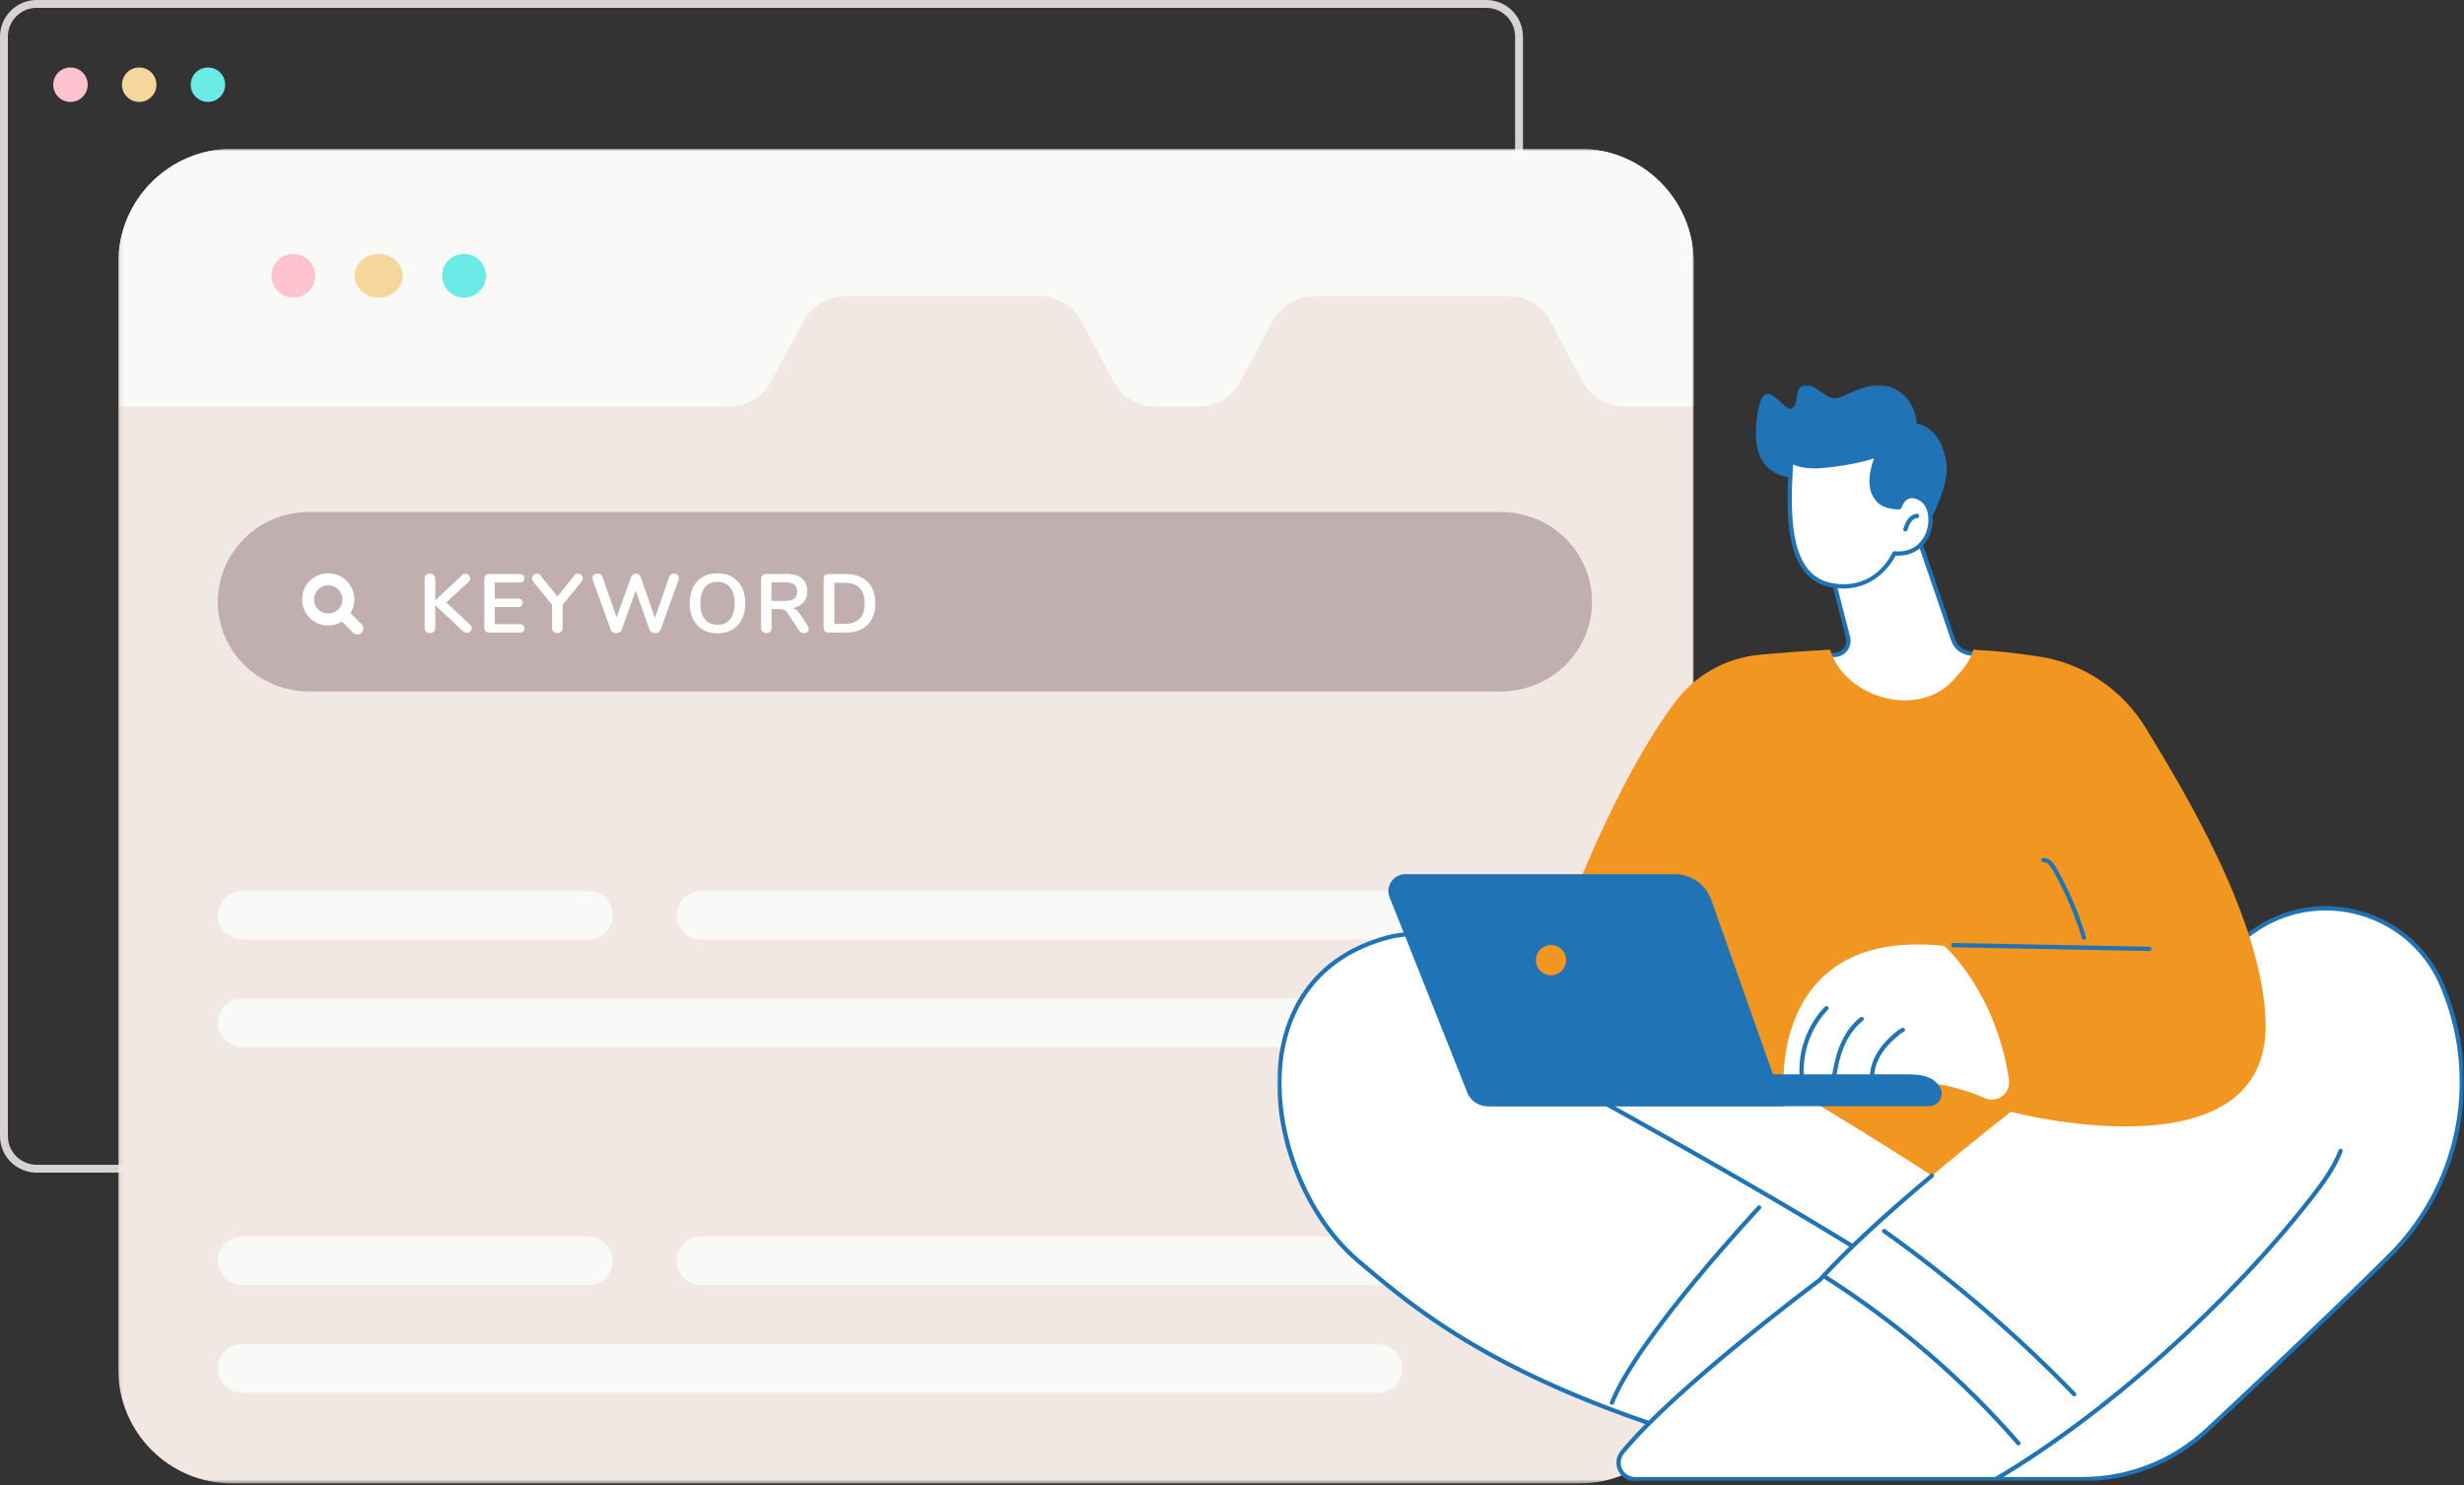
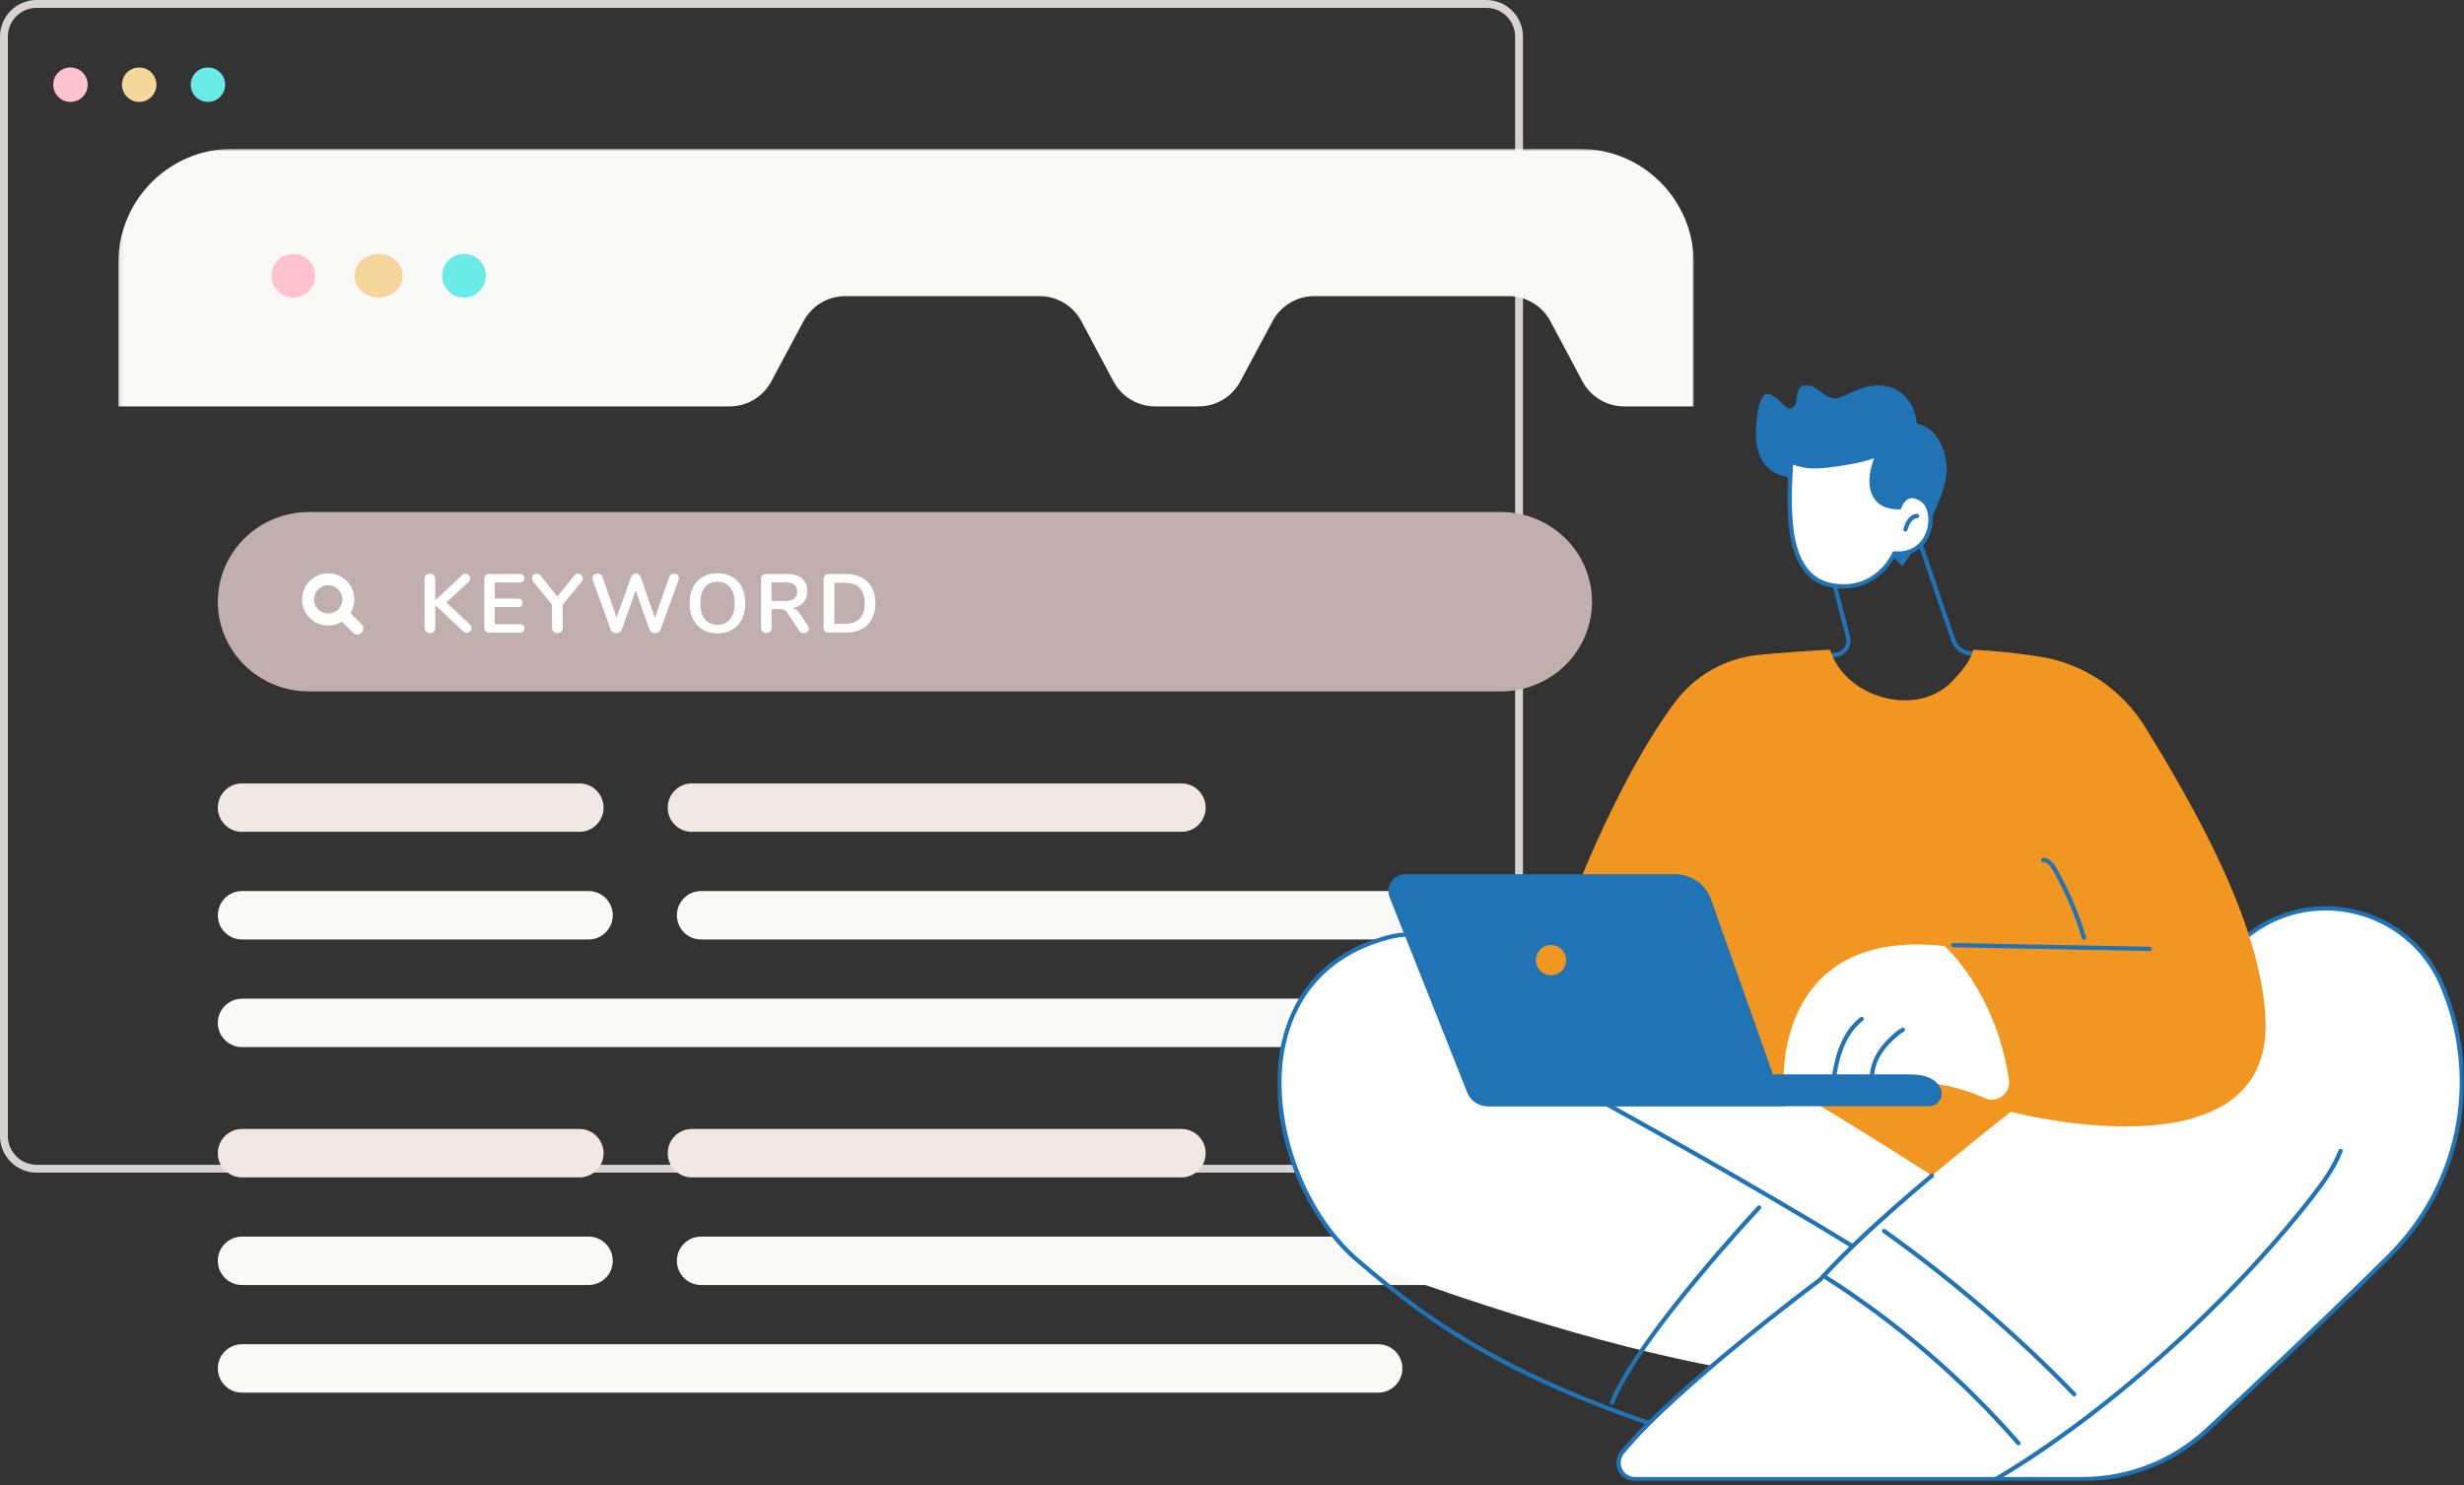
<svg xmlns="http://www.w3.org/2000/svg" width="627" height="378" viewBox="0 0 627 378" fill="none">
  <rect x="0" y="0" width="627" height="378" fill="#333333" stroke="none" />
  <g clip-path="url(#clip0_4269_267145)">
    <path d="M378.208 1H9.337C4.733 1 1 4.733 1 9.337V289.118C1 293.722 4.733 297.455 9.337 297.455H378.208C382.812 297.455 386.545 293.722 386.545 289.118V9.337C386.545 4.733 382.812 1 378.208 1Z" stroke="#D9D2D2" stroke-width="2" />
    <path d="M22.313 21.558C22.313 23.981 20.353 25.941 17.93 25.941C15.507 25.941 13.547 23.981 13.547 21.558C13.547 19.135 15.507 17.176 17.93 17.176C20.353 17.176 22.313 19.135 22.313 21.558Z" fill="#FFC3D0" />
    <path d="M39.806 21.558C39.806 23.981 37.846 25.941 35.422 25.941C32.999 25.941 31.039 23.981 31.039 21.558C31.039 19.135 32.999 17.176 35.422 17.176C37.846 17.176 39.806 19.135 39.806 21.558Z" fill="#F5D79B" />
    <path d="M57.298 21.558C57.298 23.981 55.338 25.941 52.915 25.941C50.491 25.941 48.531 23.981 48.531 21.558C48.531 19.135 50.491 17.176 52.915 17.176C55.338 17.176 57.298 19.135 57.298 21.558Z" fill="#6AEBE7" />
    <mask id="mask0_4269_267145" style="mask-type:luminance" maskUnits="userSpaceOnUse" x="30" y="37" width="402" height="341">
      <path d="M431.003 37.887H30.094V377.546H431.003V37.887Z" fill="white" />
    </mask>
    <g mask="url(#mask0_4269_267145)">
-       <path d="M59.038 38.391H402.045C417.754 38.391 430.49 51.148 430.49 66.887V348.55C430.49 364.289 417.754 377.046 402.045 377.046H59.038C43.33 377.046 30.594 364.289 30.594 348.55V66.887C30.594 51.148 43.33 38.391 59.038 38.391Z" fill="#F2E8E3" stroke="#F2E8E3" />
      <path d="M431.005 66.883V103.438H413.315C408.885 103.438 404.784 101.009 402.688 97.081L394.516 81.758C392.42 77.831 388.319 75.371 383.889 75.371H334.439C329.979 75.371 325.908 77.831 323.812 81.758L315.61 97.081C313.514 101.009 309.443 103.438 304.983 103.438H293.967C289.537 103.438 285.436 101.009 283.34 97.081L275.168 81.758C273.072 77.831 268.971 75.371 264.541 75.371H215.091C210.631 75.371 206.559 77.831 204.464 81.758L196.262 97.081C194.166 101.009 190.095 103.438 185.635 103.438H30.109V66.883C30.109 50.871 43.071 37.887 59.054 37.887H402.059C418.042 37.887 431.003 50.871 431.003 66.883H431.005Z" fill="#F9F9F8" />
      <path d="M80.215 70.175C80.215 73.257 77.722 75.75 74.64 75.75C71.559 75.75 69.078 73.257 69.078 70.175C69.078 67.094 71.571 64.613 74.64 64.613C77.71 64.613 80.215 67.106 80.215 70.175Z" fill="#FFC3D0" />
      <path d="M102.484 70.175C102.484 73.257 99.743 75.75 96.353 75.75C92.963 75.75 90.234 73.257 90.234 70.175C90.234 67.094 92.976 64.613 96.353 64.613C99.729 64.613 102.484 67.106 102.484 70.175Z" fill="#F5D79B" />
      <path d="M123.644 70.175C123.644 73.257 121.152 75.75 118.07 75.75C114.988 75.75 112.508 73.257 112.508 70.175C112.508 67.094 115 64.613 118.07 64.613C121.139 64.613 123.644 67.106 123.644 70.175Z" fill="#6AEBE7" />
      <path d="M381.919 130.32H78.623C65.813 130.32 55.43 140.541 55.43 153.15C55.43 165.758 65.813 175.979 78.623 175.979H381.919C394.728 175.979 405.112 165.758 405.112 153.15C405.112 140.541 394.728 130.32 381.919 130.32Z" fill="#C1AEAE" />
      <path d="M120.009 159.861C120.009 160.186 119.886 160.472 119.64 160.718C119.395 160.966 119.103 161.088 118.765 161.088C118.427 161.088 118.09 160.939 117.794 160.644L110.768 154.048V159.756C110.768 160.165 110.644 160.496 110.399 160.75C110.154 161.004 109.818 161.131 109.396 161.131C108.974 161.131 108.661 161.004 108.416 160.75C108.171 160.496 108.047 160.165 108.047 159.756V147.347C108.047 146.938 108.171 146.611 108.416 146.365C108.661 146.117 108.989 145.996 109.396 145.996C109.804 145.996 110.154 146.117 110.399 146.365C110.644 146.611 110.768 146.938 110.768 147.347V152.781L117.562 146.396C117.815 146.143 118.103 146.016 118.428 146.016C118.753 146.016 119.037 146.139 119.282 146.385C119.527 146.631 119.65 146.917 119.65 147.242C119.65 147.567 119.509 147.862 119.23 148.13L113.552 153.329L119.586 158.953C119.868 159.222 120.009 159.524 120.009 159.861Z" fill="white" />
      <path d="M123.583 160.665C123.349 160.439 123.234 160.123 123.234 159.714V147.391C123.234 146.982 123.349 146.666 123.583 146.44C123.815 146.214 124.134 146.102 124.543 146.102H132.16C132.568 146.102 132.885 146.192 133.11 146.377C133.335 146.56 133.447 146.821 133.447 147.158C133.447 147.495 133.335 147.783 133.11 147.972C132.885 148.163 132.568 148.257 132.16 148.257H125.892V152.359H131.737C132.145 152.359 132.462 152.452 132.687 152.634C132.912 152.818 133.025 153.085 133.025 153.437C133.025 153.79 132.911 154.036 132.687 154.221C132.462 154.403 132.145 154.494 131.737 154.494H125.892V158.85H132.16C132.568 158.85 132.885 158.945 133.11 159.135C133.335 159.324 133.447 159.596 133.447 159.949C133.447 160.302 133.335 160.548 133.11 160.73C132.885 160.914 132.568 161.006 132.16 161.006H124.543C124.134 161.006 123.815 160.894 123.583 160.667V160.665Z" fill="white" />
      <path d="M147.059 145.996C147.381 145.996 147.671 146.117 147.925 146.365C148.178 146.611 148.305 146.904 148.305 147.242C148.305 147.523 148.2 147.791 147.989 148.044L143.198 153.9V159.756C143.198 160.193 143.072 160.531 142.818 160.771C142.565 161.01 142.241 161.131 141.847 161.131C141.454 161.131 141.109 161.01 140.855 160.771C140.602 160.532 140.475 160.193 140.475 159.756V153.9L135.685 148.044C135.474 147.791 135.367 147.523 135.367 147.242C135.367 146.904 135.494 146.611 135.748 146.365C136.001 146.117 136.289 145.996 136.612 145.996C136.964 145.996 137.266 146.15 137.52 146.46L141.846 151.829L146.151 146.46C146.404 146.15 146.706 145.996 147.058 145.996H147.059Z" fill="white" />
      <path d="M170.774 146.184C170.993 146.042 171.234 145.973 171.502 145.973C171.839 145.973 172.13 146.079 172.377 146.291C172.622 146.501 172.746 146.783 172.746 147.136C172.746 147.263 172.709 147.446 172.64 147.687L168.105 160.265C167.991 160.547 167.805 160.766 167.545 160.921C167.285 161.076 166.999 161.153 166.69 161.153C166.38 161.153 166.092 161.076 165.824 160.921C165.558 160.766 165.375 160.547 165.276 160.265L161.773 150.308L158.206 160.265C158.095 160.547 157.907 160.766 157.649 160.921C157.388 161.076 157.102 161.153 156.793 161.153C156.484 161.153 156.199 161.076 155.937 160.921C155.678 160.766 155.498 160.547 155.4 160.265L150.863 147.687C150.792 147.476 150.758 147.291 150.758 147.136C150.758 146.783 150.887 146.501 151.148 146.291C151.408 146.08 151.714 145.973 152.066 145.973C152.347 145.973 152.601 146.043 152.825 146.184C153.049 146.324 153.211 146.537 153.311 146.819L156.898 157.157L160.59 146.883C160.689 146.601 160.85 146.379 161.076 146.217C161.301 146.053 161.546 145.973 161.815 145.973C162.083 145.973 162.332 146.053 162.563 146.217C162.795 146.379 162.96 146.608 163.059 146.904L166.647 157.283L170.296 146.82C170.395 146.538 170.553 146.327 170.772 146.185L170.774 146.184Z" fill="white" />
      <path d="M178.815 160.264C177.751 159.645 176.932 158.756 176.356 157.601C175.778 156.445 175.492 155.092 175.492 153.541C175.492 151.991 175.776 150.642 176.346 149.493C176.915 148.346 177.735 147.461 178.805 146.84C179.872 146.221 181.131 145.91 182.581 145.91C184.031 145.91 185.286 146.222 186.348 146.84C187.409 147.461 188.225 148.346 188.795 149.493C189.365 150.642 189.651 151.991 189.651 153.541C189.651 155.092 189.363 156.445 188.785 157.601C188.208 158.756 187.389 159.645 186.326 160.264C185.265 160.884 184.016 161.195 182.581 161.195C181.145 161.195 179.876 160.883 178.815 160.264ZM185.778 157.601C186.545 156.656 186.929 155.302 186.929 153.541C186.929 151.78 186.545 150.431 185.778 149.493C185.011 148.555 183.947 148.087 182.581 148.087C181.215 148.087 180.131 148.555 179.362 149.493C178.596 150.431 178.214 151.779 178.214 153.541C178.214 155.303 178.597 156.657 179.362 157.601C180.13 158.546 181.202 159.017 182.581 159.017C183.96 159.017 185.011 158.546 185.778 157.601Z" fill="white" />
      <path d="M205.817 160.032C205.817 160.355 205.687 160.624 205.425 160.835C205.166 161.047 204.86 161.152 204.508 161.152C204.283 161.152 204.068 161.098 203.864 160.993C203.66 160.887 203.488 160.728 203.347 160.517L200.542 156.247C200.26 155.797 199.961 155.479 199.645 155.296C199.327 155.113 198.918 155.02 198.411 155.02H196.342V159.757C196.342 160.18 196.223 160.513 195.985 160.761C195.744 161.007 195.422 161.131 195.013 161.131C194.605 161.131 194.278 161.007 194.033 160.761C193.788 160.513 193.664 160.179 193.664 159.757V147.391C193.664 146.982 193.779 146.666 194.013 146.44C194.245 146.214 194.564 146.102 194.972 146.102H200.248C201.936 146.102 203.219 146.479 204.098 147.232C204.977 147.988 205.417 149.076 205.417 150.498C205.417 151.654 205.091 152.602 204.436 153.342C203.781 154.082 202.856 154.557 201.661 154.768C202.07 154.867 202.428 155.044 202.738 155.296C203.047 155.55 203.35 155.903 203.644 156.353L205.565 159.291C205.735 159.544 205.819 159.792 205.819 160.031L205.817 160.032ZM202.124 152.348C202.603 151.961 202.842 151.366 202.842 150.563C202.842 149.76 202.603 149.15 202.124 148.775C201.647 148.401 200.893 148.217 199.867 148.217H196.321V152.93H199.867C200.892 152.93 201.646 152.735 202.124 152.348Z" fill="white" />
      <path d="M209.935 160.665C209.701 160.439 209.586 160.123 209.586 159.714V147.391C209.586 146.982 209.701 146.666 209.935 146.44C210.167 146.214 210.486 146.102 210.894 146.102H215.072C217.506 146.102 219.395 146.753 220.738 148.057C222.081 149.359 222.754 151.189 222.754 153.541C222.754 155.894 222.081 157.746 220.738 159.048C219.395 160.352 217.506 161.003 215.072 161.003H210.894C210.486 161.003 210.167 160.892 209.935 160.665ZM214.902 158.784C218.322 158.784 220.03 157.037 220.03 153.541C220.03 150.046 218.322 148.32 214.902 148.32H212.308V158.786H214.902V158.784Z" fill="white" />
      <path d="M350.711 254.184H61.58C58.183 254.184 55.43 256.942 55.43 260.345C55.43 263.747 58.183 266.506 61.58 266.506H350.711C354.108 266.506 356.861 263.747 356.861 260.345C356.861 256.942 354.108 254.184 350.711 254.184Z" fill="#F9F9F8" />
      <path d="M149.776 226.789H61.58C58.183 226.789 55.43 229.547 55.43 232.949C55.43 236.352 58.183 239.11 61.58 239.11H149.776C153.173 239.11 155.926 236.352 155.926 232.949C155.926 229.547 153.173 226.789 149.776 226.789Z" fill="#F9F9F8" />
      <path d="M399.511 226.789H178.392C174.996 226.789 172.242 229.547 172.242 232.949C172.242 236.352 174.996 239.11 178.392 239.11H399.511C402.907 239.11 405.661 236.352 405.661 232.949C405.661 229.547 402.907 226.789 399.511 226.789Z" fill="#F9F9F8" />
      <path d="M300.646 199.395H176.056C172.66 199.395 169.906 202.153 169.906 205.555C169.906 208.958 172.66 211.716 176.056 211.716H300.646C304.043 211.716 306.796 208.958 306.796 205.555C306.796 202.153 304.043 199.395 300.646 199.395Z" fill="#F2E8E3" />
      <path d="M147.442 199.395H61.58C58.183 199.395 55.43 202.153 55.43 205.555C55.43 208.958 58.183 211.716 61.58 211.716H147.442C150.838 211.716 153.592 208.958 153.592 205.555C153.592 202.153 150.838 199.395 147.442 199.395Z" fill="#F2E8E3" />
      <path d="M55.43 348.286C55.43 351.689 58.183 354.447 61.58 354.447H350.709C354.106 354.447 356.859 351.689 356.859 348.286C356.859 344.884 354.106 342.125 350.709 342.125H61.58C58.183 342.125 55.43 344.884 55.43 348.286Z" fill="#F9F9F8" />
      <path d="M149.776 314.734H61.58C58.183 314.734 55.43 317.492 55.43 320.895C55.43 324.297 58.183 327.056 61.58 327.056H149.776C153.173 327.056 155.926 324.297 155.926 320.895C155.926 317.492 153.173 314.734 149.776 314.734Z" fill="#F9F9F8" />
      <path d="M399.511 314.734H178.392C174.996 314.734 172.242 317.492 172.242 320.895C172.242 324.297 174.996 327.056 178.392 327.056H399.511C402.907 327.056 405.661 324.297 405.661 320.895C405.661 317.492 402.907 314.734 399.511 314.734Z" fill="#F9F9F8" />
      <path d="M300.646 287.34H176.056C172.66 287.34 169.906 290.098 169.906 293.501C169.906 296.903 172.66 299.662 176.056 299.662H300.646C304.043 299.662 306.796 296.903 306.796 293.501C306.796 290.098 304.043 287.34 300.646 287.34Z" fill="#F2E8E3" />
      <path d="M147.442 287.34H61.58C58.183 287.34 55.43 290.098 55.43 293.501C55.43 296.903 58.183 299.662 61.58 299.662H147.442C150.838 299.662 153.592 296.903 153.592 293.501C153.592 290.098 150.838 287.34 147.442 287.34Z" fill="#F2E8E3" />
      <path d="M92.002 158.88L89.17 156.047C89.839 154.981 90.174 153.762 90.174 152.543C90.174 150.837 89.504 149.131 88.225 147.852C85.637 145.263 81.404 145.263 78.816 147.852C77.568 149.101 76.867 150.777 76.867 152.575C76.867 154.372 77.568 156.017 78.816 157.265C80.064 158.514 81.74 159.215 83.536 159.215C84.784 159.215 85.972 158.88 87.007 158.21L89.839 161.044C90.144 161.349 90.54 161.501 90.935 161.501C91.3 161.501 91.696 161.349 92.001 161.044C92.611 160.465 92.611 159.49 92.001 158.88H92.002ZM80.979 155.103C80.278 154.433 79.913 153.519 79.913 152.575C79.913 151.63 80.278 150.686 80.979 150.016C81.68 149.315 82.593 148.95 83.536 148.95C84.48 148.95 85.363 149.315 86.064 150.016C87.496 151.417 87.496 153.702 86.064 155.103C84.724 156.474 82.318 156.474 80.979 155.103Z" fill="white" />
    </g>
    <mask id="mask1_4269_267145" style="mask-type:luminance" maskUnits="userSpaceOnUse" x="325" y="98" width="302" height="279">
      <path d="M325 98H627V377H325V98Z" fill="white" />
    </mask>
    <g mask="url(#mask1_4269_267145)">
      <path d="M462.306 120.999C462.306 120.999 445.572 125.85 446.873 108.382C448.043 92.672 453.537 104.701 455.758 104.004C458.152 103.252 456.178 98.417 459.265 98.024C462.306 97.638 464.643 102.073 467.684 101.299C470.725 100.526 476.784 95.856 482.648 99.24C487.56 102.073 487.792 107.868 487.792 107.868C487.792 107.868 493.871 108.382 495.275 117.655C496.677 126.925 484.05 144.18 484.05 144.18L462.304 121.002L462.306 120.999Z" fill="#2073B5" />
-       <path d="M488.118 136.796L497.042 162.936C497.612 164.607 499.032 165.845 500.762 166.181L504.735 166.955C504.735 166.955 494.404 189.424 476.994 185.662C459.584 181.897 463.412 166.955 463.412 166.955L467.094 166.656C469.298 166.478 470.811 164.35 470.258 162.204L466.119 146.138C466.119 146.138 482.989 132.514 488.12 136.793L488.118 136.796Z" fill="white" />
      <path d="M480.866 186.625C496.102 186.625 505.135 167.392 505.231 167.182C505.301 167.031 505.298 166.856 505.222 166.705C505.145 166.557 505.004 166.45 504.842 166.418L500.868 165.644C499.333 165.345 498.067 164.24 497.561 162.757L488.636 136.617C488.604 136.523 488.545 136.439 488.468 136.375C483.058 131.863 466.482 145.148 465.779 145.714C465.613 145.848 465.539 146.068 465.594 146.276L469.733 162.339C469.955 163.207 469.787 164.122 469.269 164.851C468.75 165.58 467.943 166.04 467.052 166.112L463.37 166.411C463.138 166.431 462.945 166.594 462.886 166.819C462.822 167.073 461.331 173.105 464.715 178.593C467.062 182.398 471.154 184.956 476.88 186.192C478.253 186.489 479.58 186.625 480.866 186.625ZM503.933 167.353C502.099 170.925 492.267 188.405 477.112 185.127C471.69 183.955 467.83 181.562 465.643 178.02C462.96 173.671 463.607 168.831 463.864 167.466L467.141 167.202C468.353 167.103 469.451 166.478 470.157 165.486C470.863 164.495 471.093 163.249 470.789 162.07L466.736 146.347C471.5 142.555 483.685 134.167 487.659 137.124L496.531 163.113C497.163 164.962 498.745 166.344 500.661 166.717L503.933 167.355V167.353Z" fill="#2073B5" />
      <path d="M482.03 140.862C482.03 140.862 477.706 150.864 466.383 149.018C455.059 147.171 454.77 132.739 455.782 117.402C457.428 118.203 459.43 118.759 462.323 118.673C467.239 118.524 477.452 116.552 477.931 115.422C476.09 119.755 475.389 124.208 477.687 126.986C478.587 128.198 480.29 129.073 483.297 129.125C483.297 129.125 484.731 124.321 489.003 127.11C493.275 129.898 491.686 141.663 482.03 140.865V140.862Z" fill="white" />
      <path d="M469.09 149.785C477.539 149.785 481.522 143.056 482.364 141.427C486.604 141.65 489.906 139.467 491.244 135.556C492.463 131.994 491.629 128.165 489.307 126.649C487.882 125.72 486.572 125.465 485.412 125.888C483.97 126.417 483.218 127.858 482.926 128.565C480.609 128.466 478.995 127.823 478.128 126.657C475.737 123.764 476.978 119.067 478.437 115.634C478.555 115.357 478.425 115.035 478.148 114.919C477.869 114.8 477.551 114.929 477.435 115.208C476.722 116.027 467.39 117.975 462.31 118.128C459.877 118.207 457.878 117.816 456.024 116.912C455.861 116.833 455.669 116.837 455.513 116.931C455.358 117.023 455.256 117.186 455.244 117.367C454.287 131.91 454.269 147.593 466.301 149.556C467.281 149.716 468.212 149.788 469.093 149.788L469.09 149.785ZM482.035 140.315C481.821 140.315 481.623 140.443 481.537 140.644C481.367 141.037 477.24 150.235 466.477 148.478C455.555 146.695 455.407 132.061 456.281 118.219C458.092 118.968 460.045 119.28 462.347 119.216C465.647 119.114 473.493 117.94 476.877 116.632C475.601 120.15 474.888 124.444 477.277 127.332C478.388 128.825 480.416 129.618 483.297 129.668H483.307C483.546 129.668 483.758 129.509 483.827 129.28C483.832 129.262 484.407 127.418 485.794 126.914C486.614 126.617 487.596 126.835 488.714 127.566C490.6 128.797 491.259 132.155 490.215 135.208C489.637 136.898 487.68 140.792 482.082 140.32C482.068 140.32 482.053 140.32 482.038 140.32L482.035 140.315Z" fill="#2073B5" />
      <path d="M484.859 135.264C485.086 135.264 485.296 135.121 485.375 134.896C485.617 134.184 485.868 133.447 486.293 132.856C486.717 132.263 487.302 131.887 487.86 131.85C488.159 131.83 488.386 131.568 488.366 131.269C488.346 130.97 488.09 130.748 487.786 130.762C486.895 130.824 486.029 131.356 485.409 132.221C484.891 132.943 484.602 133.793 484.345 134.545C484.249 134.829 484.4 135.14 484.684 135.237C484.743 135.257 484.802 135.266 484.859 135.266V135.264Z" fill="#2073B5" />
      <path d="M511.462 279.232L458.662 272.602L453.617 284.68L494.511 304.627C494.511 304.627 514.764 290.645 511.462 279.229V279.232Z" fill="#F19620" />
-       <path d="M524.628 321.424C524.628 321.424 392.866 227.683 352.996 238.627C313.126 249.57 322.12 301.032 345.579 320.883C361.886 334.682 387.708 356.74 460.662 373.763C533.62 390.786 524.626 321.422 524.626 321.422L524.628 321.424Z" fill="white" />
+       <path d="M524.628 321.424C524.628 321.424 392.866 227.683 352.996 238.627C313.126 249.57 322.12 301.032 345.579 320.883C533.62 390.786 524.626 321.422 524.626 321.422L524.628 321.424Z" fill="white" />
      <path d="M481.776 376.998C494.124 376.998 504.024 373.671 511.344 367.038C528.811 351.204 525.205 321.651 525.168 321.354C525.148 321.203 525.067 321.067 524.943 320.981C524.808 320.884 511.278 311.273 491.905 298.757C491.654 298.596 491.316 298.668 491.153 298.92C490.99 299.172 491.061 299.511 491.316 299.674C509.394 311.354 522.377 320.501 524.117 321.73C524.418 324.531 526.841 351.528 510.611 366.235C499.764 376.064 483.003 378.417 460.788 373.236C388.297 356.322 362.939 334.864 346.159 320.662L345.932 320.469C331.355 308.133 323.094 284.124 327.127 265.806C329.213 256.333 335.418 244.02 353.141 239.154C368.305 234.991 398.567 245.52 443.081 270.449C443.343 270.595 443.676 270.501 443.822 270.239C443.967 269.976 443.874 269.643 443.612 269.497C398.841 244.425 368.305 233.862 352.855 238.104C334.608 243.112 328.216 255.806 326.066 265.574C324.025 274.842 324.936 285.701 328.625 296.153C332.229 306.361 338.128 315.292 345.231 321.302L345.458 321.495C362.317 335.761 387.796 357.325 460.541 374.296C468.268 376.098 475.354 377.001 481.776 377.001V376.998Z" fill="#2073B5" />
      <path d="M410.185 357.544C410.402 357.544 410.605 357.414 410.691 357.199C417.357 340.507 447.728 308.022 448.034 307.695C448.238 307.475 448.229 307.132 448.009 306.924C447.789 306.719 447.446 306.729 447.239 306.949C446.93 307.275 416.422 339.915 409.679 356.797C409.568 357.076 409.704 357.392 409.983 357.506C410.049 357.533 410.119 357.545 410.185 357.545V357.544Z" fill="#2073B5" />
      <path d="M495.947 334.36C496.103 334.36 496.256 334.294 496.364 334.165C496.557 333.935 496.527 333.592 496.298 333.396C476.113 316.438 384.853 267.243 383.932 266.749C383.668 266.605 383.337 266.707 383.194 266.971C383.051 267.236 383.152 267.567 383.416 267.71C384.334 268.205 475.499 317.345 495.597 334.232C495.698 334.316 495.824 334.358 495.947 334.358V334.36Z" fill="#2073B5" />
      <path d="M412.816 369.64C411.799 370.886 411.587 372.609 412.275 374.065C412.964 375.521 414.427 376.451 416.034 376.451H529.886C541.678 376.451 553.031 371.981 561.665 363.932C573.921 352.506 592.4 335.098 607.984 319.667C625.651 302.172 631.219 275.839 622.183 252.659C622.05 252.315 621.914 251.971 621.778 251.628C614.127 232.155 590.292 225.008 573.272 237.136C538.963 261.58 484.643 301.749 463.108 325.746C463.108 325.746 426.324 353.095 412.813 369.643L412.816 369.64Z" fill="white" />
      <path d="M416.03 377.001H529.881C541.854 377.001 553.271 372.502 562.031 364.337C574.633 352.587 592.902 335.369 608.362 320.059C626.189 302.403 631.812 275.873 622.685 252.465L622.28 251.431C618.563 241.973 610.86 234.891 601.143 231.998C591.458 229.118 581.183 230.829 572.95 236.695C557.546 247.669 534.743 264.224 513.57 280.782C513.333 280.968 513.291 281.309 513.476 281.549C513.661 281.786 514.004 281.828 514.241 281.643C535.397 265.1 558.188 248.554 573.582 237.585C581.539 231.917 591.47 230.26 600.832 233.046C610.223 235.842 617.672 242.69 621.265 251.834L621.668 252.865C630.637 275.868 625.111 301.939 607.595 319.288C592.144 334.587 573.885 351.798 561.288 363.541C552.728 371.521 541.575 375.913 529.879 375.913H416.027C414.638 375.913 413.354 375.1 412.76 373.839C412.165 372.581 412.35 371.071 413.229 369.993C426.542 353.687 463.06 326.462 463.425 326.187C463.455 326.165 463.482 326.14 463.506 326.113C469.78 319.122 479.352 310.213 491.956 299.635C492.186 299.442 492.218 299.098 492.023 298.866C491.83 298.636 491.487 298.604 491.255 298.799C478.636 309.392 469.04 318.321 462.731 325.344C461.26 326.442 425.572 353.15 412.385 369.301C411.239 370.702 411 372.668 411.775 374.304C412.55 375.943 414.218 377.001 416.027 377.001H416.03Z" fill="#2073B5" />
      <path d="M507.857 377C507.951 377 508.045 376.975 508.134 376.926C535.732 360.662 567.309 332.512 588.584 305.211C591.44 301.545 594.374 297.589 596.109 293.112C596.218 292.83 596.08 292.516 595.798 292.408C595.52 292.299 595.204 292.437 595.095 292.719C593.414 297.058 590.531 300.939 587.725 304.541C566.529 331.744 535.071 359.789 507.581 375.987C507.322 376.14 507.235 376.474 507.388 376.733C507.49 376.906 507.672 377.003 507.857 377.003V377Z" fill="#2073B5" />
      <path d="M513.629 367.881C513.755 367.881 513.883 367.836 513.987 367.747C514.214 367.549 514.236 367.206 514.038 366.978C499.797 350.613 483.31 336.401 465.037 324.733C464.782 324.572 464.447 324.646 464.284 324.901C464.123 325.155 464.197 325.492 464.449 325.655C482.637 337.264 499.045 351.409 513.217 367.695C513.325 367.819 513.476 367.883 513.626 367.883L513.629 367.881Z" fill="#2073B5" />
      <path d="M527.808 355.4C527.944 355.4 528.082 355.349 528.188 355.247C528.403 355.037 528.408 354.693 528.2 354.476C513.384 339.203 497.083 325.206 479.751 312.871C479.507 312.695 479.167 312.754 478.991 312.999C478.816 313.244 478.875 313.585 479.12 313.761C496.399 326.057 512.649 340.012 527.418 355.235C527.524 355.344 527.667 355.4 527.808 355.4Z" fill="#2073B5" />
      <path d="M426.132 178.841C431.283 171.87 439.153 167.44 447.772 166.644C452.681 166.191 458.837 165.709 465.7 165.356C466.078 166.594 466.606 167.793 467.292 168.923C469.282 172.203 472.399 174.73 475.871 176.297C479.347 177.867 483.236 178.576 487.032 178.117C490.752 177.667 494.289 176.08 496.858 173.306C498.953 171.044 501.466 168.312 502.11 165.348C508.337 165.702 513.246 166.218 519.093 167.135C530.251 168.886 540.05 175.536 545.951 185.182C556.769 202.86 575.499 234.295 576.501 259.584C578.115 300.344 512.054 283.052 512.054 283.052L437.855 276.224L394.871 242.898C394.871 242.898 408.25 203.03 426.132 178.833V178.841Z" fill="#F19620" />
      <path d="M511.206 274.815C511.714 278.249 508.244 280.899 505.078 279.495C498.604 276.622 491.589 275.171 484.508 275.243L453.879 275.549C453.879 275.549 451.488 236.008 494.791 240.787C494.791 240.787 507.857 252.176 511.206 274.815Z" fill="white" />
      <path d="M476.441 276.248C476.468 276.248 476.493 276.248 476.52 276.243C476.819 276.201 477.024 275.924 476.979 275.625C476.666 273.467 477.172 271.066 478.406 268.864C479.447 267.004 480.99 265.252 483.125 263.499C483.522 263.173 483.949 262.837 484.421 262.629C484.697 262.508 484.823 262.186 484.702 261.91C484.581 261.635 484.26 261.507 483.986 261.628C483.387 261.89 482.871 262.295 482.436 262.651C480.195 264.49 478.566 266.347 477.458 268.325C476.106 270.737 475.553 273.382 475.903 275.778C475.943 276.05 476.175 276.245 476.441 276.245V276.248Z" fill="#2073B5" />
      <path d="M466.538 275.678C466.805 275.678 467.037 275.482 467.076 275.208C467.446 272.598 467.977 269.545 469.112 266.694C470.28 263.762 471.993 261.369 474.061 259.777C474.3 259.594 474.345 259.251 474.162 259.013C473.979 258.776 473.636 258.729 473.399 258.915C471.173 260.625 469.342 263.176 468.1 266.291C466.923 269.248 466.378 272.38 465.998 275.055C465.956 275.354 466.163 275.628 466.462 275.67C466.486 275.675 466.513 275.675 466.538 275.675V275.678Z" fill="#2073B5" />
-       <path d="M458.607 275.677C458.63 275.677 458.652 275.677 458.671 275.674C458.97 275.64 459.182 275.368 459.148 275.069C457.825 263.972 465.066 257.077 465.14 257.008C465.36 256.802 465.372 256.456 465.168 256.236C464.963 256.016 464.617 256.004 464.397 256.209C464.082 256.503 456.677 263.556 458.064 275.197C458.096 275.474 458.333 275.677 458.605 275.677H458.607Z" fill="#2073B5" />
      <path d="M379.088 281.543H490.812C491.474 281.543 492.135 281.373 492.681 280.997C493.959 280.117 494.401 278.542 493.897 277.188C492.579 274.419 489.857 273.445 485.832 273.445H371.758L373.239 277.477C374.152 279.922 376.485 281.543 379.088 281.543Z" fill="#2073B5" />
      <path d="M378.454 281.545C376.22 281.545 374.211 280.181 373.384 278.102L353.605 228.368C353.079 227.048 353.242 225.555 354.037 224.378C354.831 223.202 356.157 222.5 357.576 222.5H426.241C430.378 222.5 434.067 225.113 435.45 229.018L454.015 281.545H378.454Z" fill="#2073B5" />
      <path d="M391.952 247.104C390.448 245.597 390.448 243.153 391.952 241.646C393.457 240.139 395.896 240.139 397.401 241.646C398.905 243.153 398.905 245.597 397.401 247.104C395.896 248.611 393.457 248.611 391.952 247.104Z" fill="#F19620" />
      <path d="M546.989 242.048C547.285 242.048 547.527 241.81 547.532 241.514C547.537 241.212 547.298 240.965 546.999 240.958L497.047 240.008C496.741 240.016 496.499 240.243 496.492 240.542C496.487 240.844 496.726 241.091 497.025 241.098L546.977 242.048H546.987H546.989Z" fill="#2073B5" />
      <path d="M530.306 239.205C530.358 239.205 530.41 239.198 530.464 239.183C530.753 239.097 530.916 238.793 530.829 238.503C529.005 232.422 526.49 226.541 523.356 221.023C522.685 219.844 521.594 218.282 519.933 218.341C519.632 218.351 519.397 218.603 519.407 218.905C519.417 219.206 519.664 219.456 519.97 219.431C520.814 219.411 521.569 220.081 522.411 221.565C525.506 227.011 527.989 232.815 529.788 238.82C529.859 239.057 530.074 239.208 530.309 239.208L530.306 239.205Z" fill="#2073B5" />
    </g>
  </g>
  <defs>
    <clipPath id="clip0_4269_267145">
      <rect width="627" height="378" fill="white" />
    </clipPath>
  </defs>
</svg>